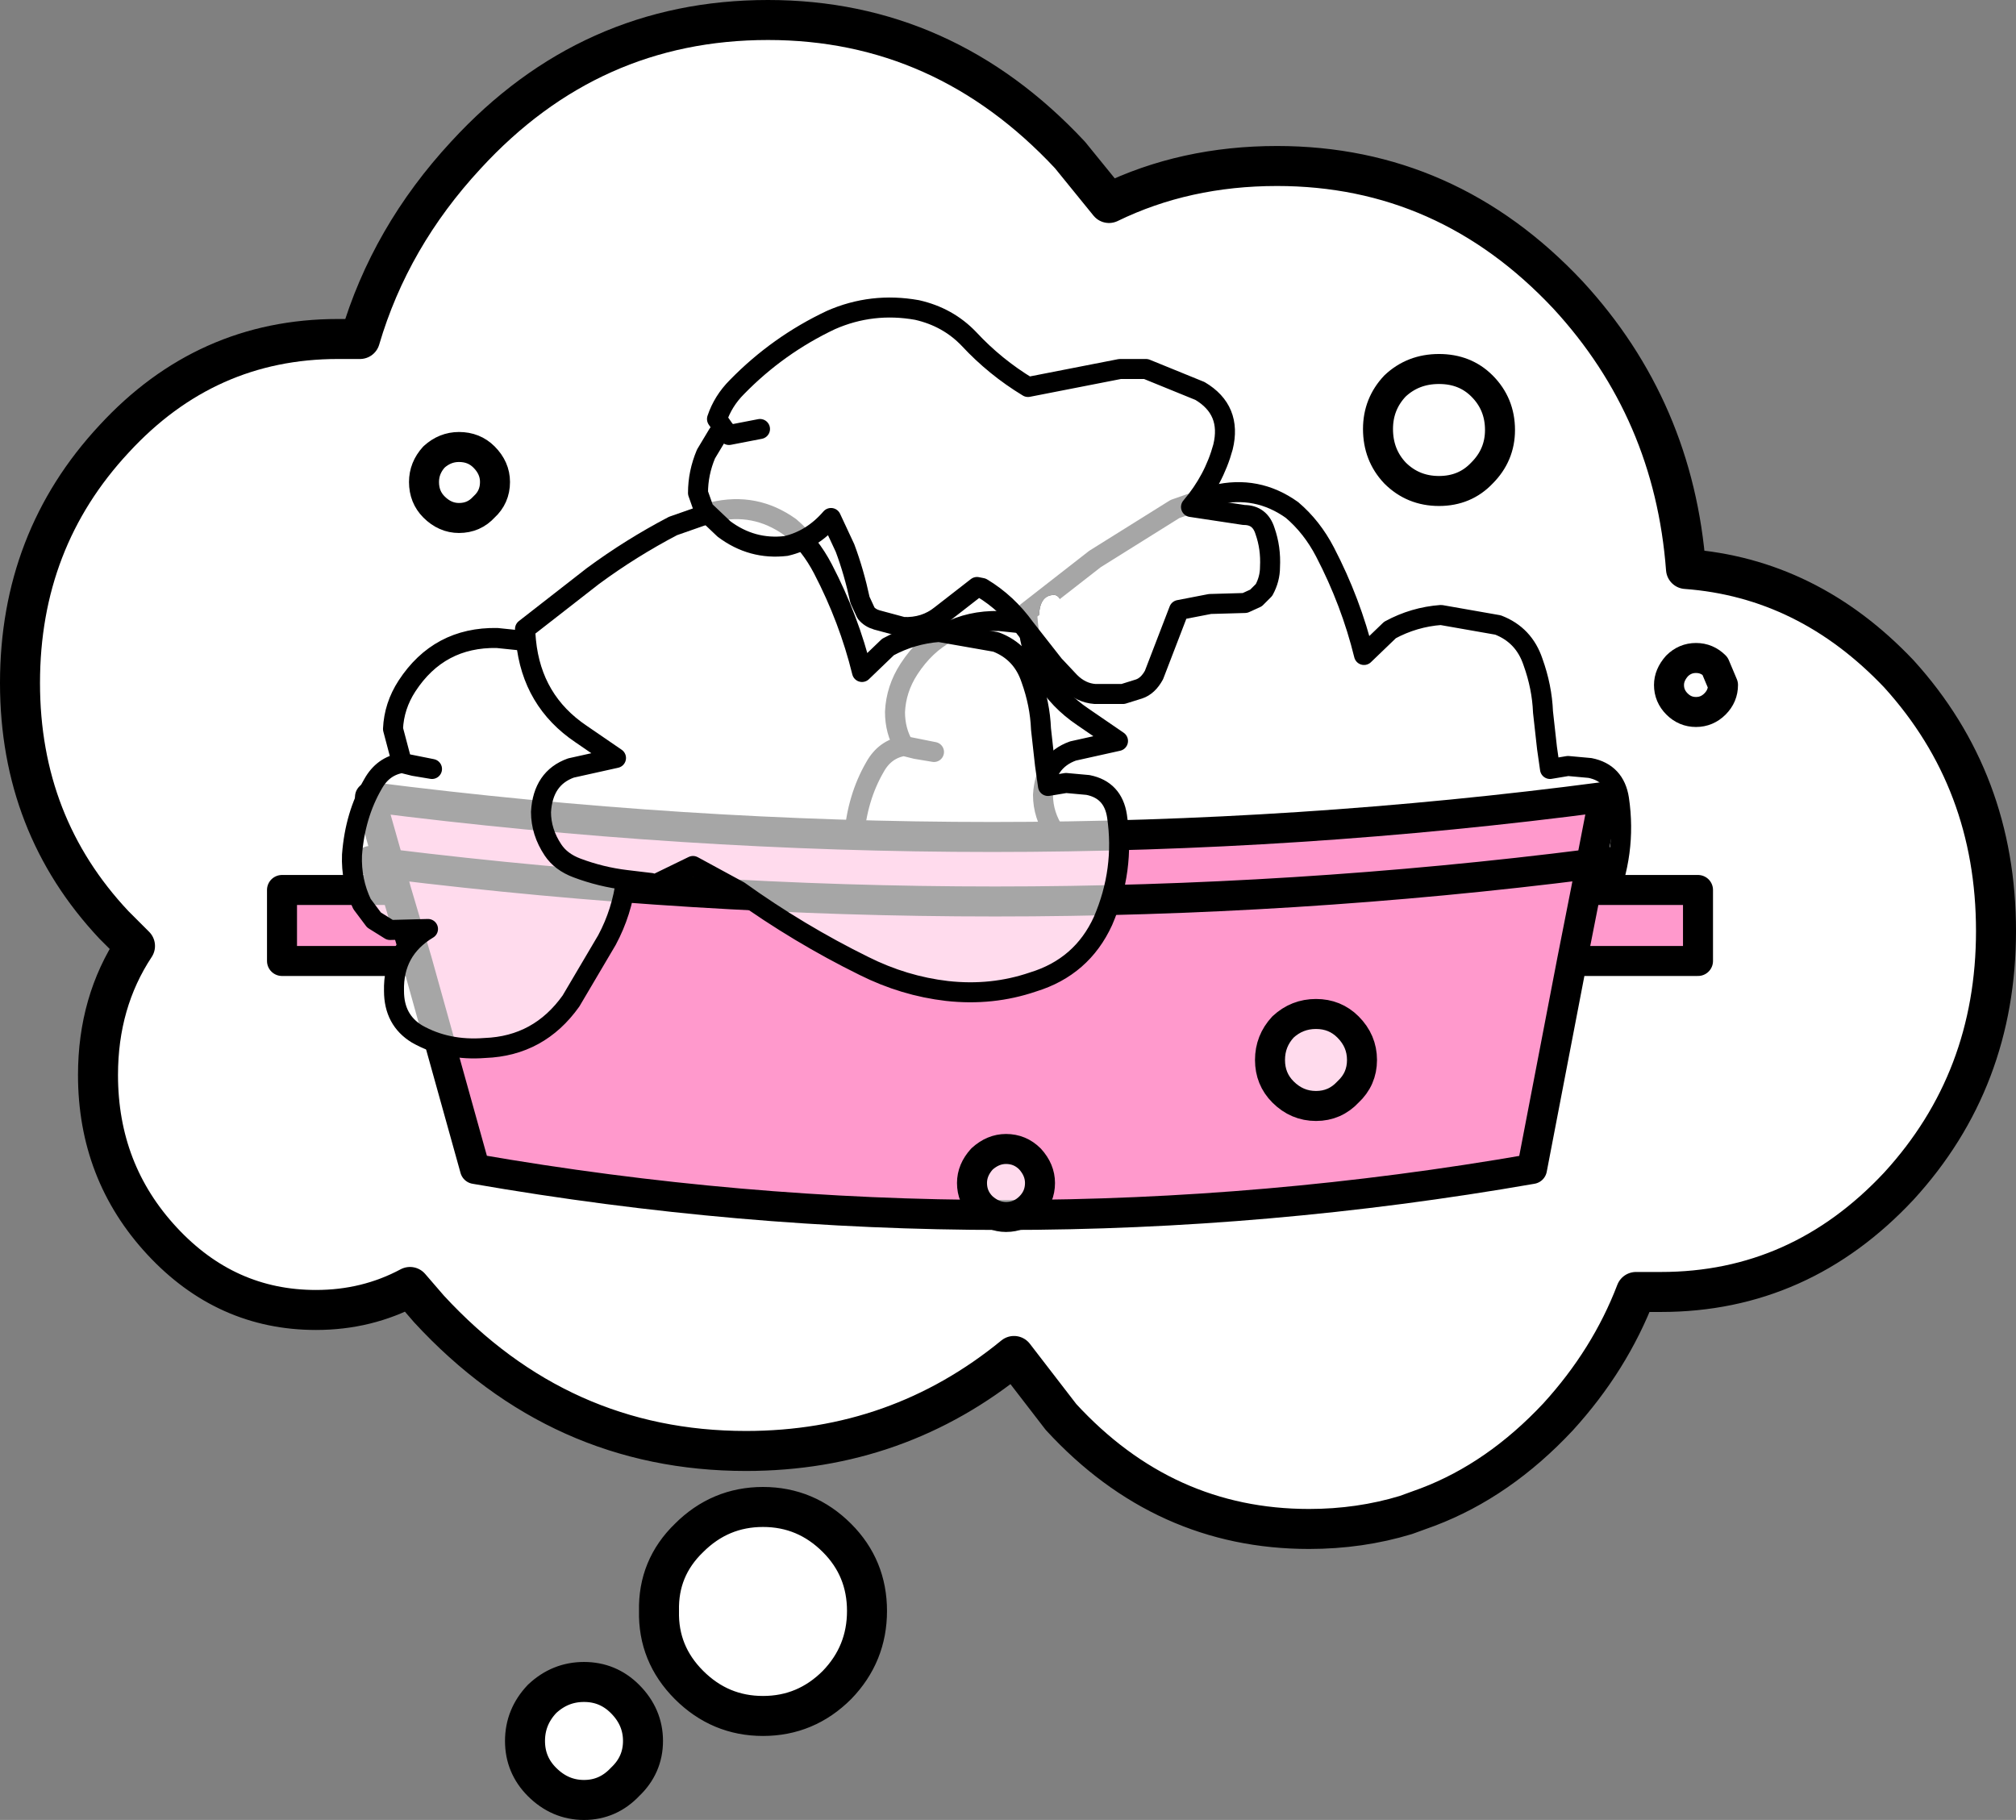
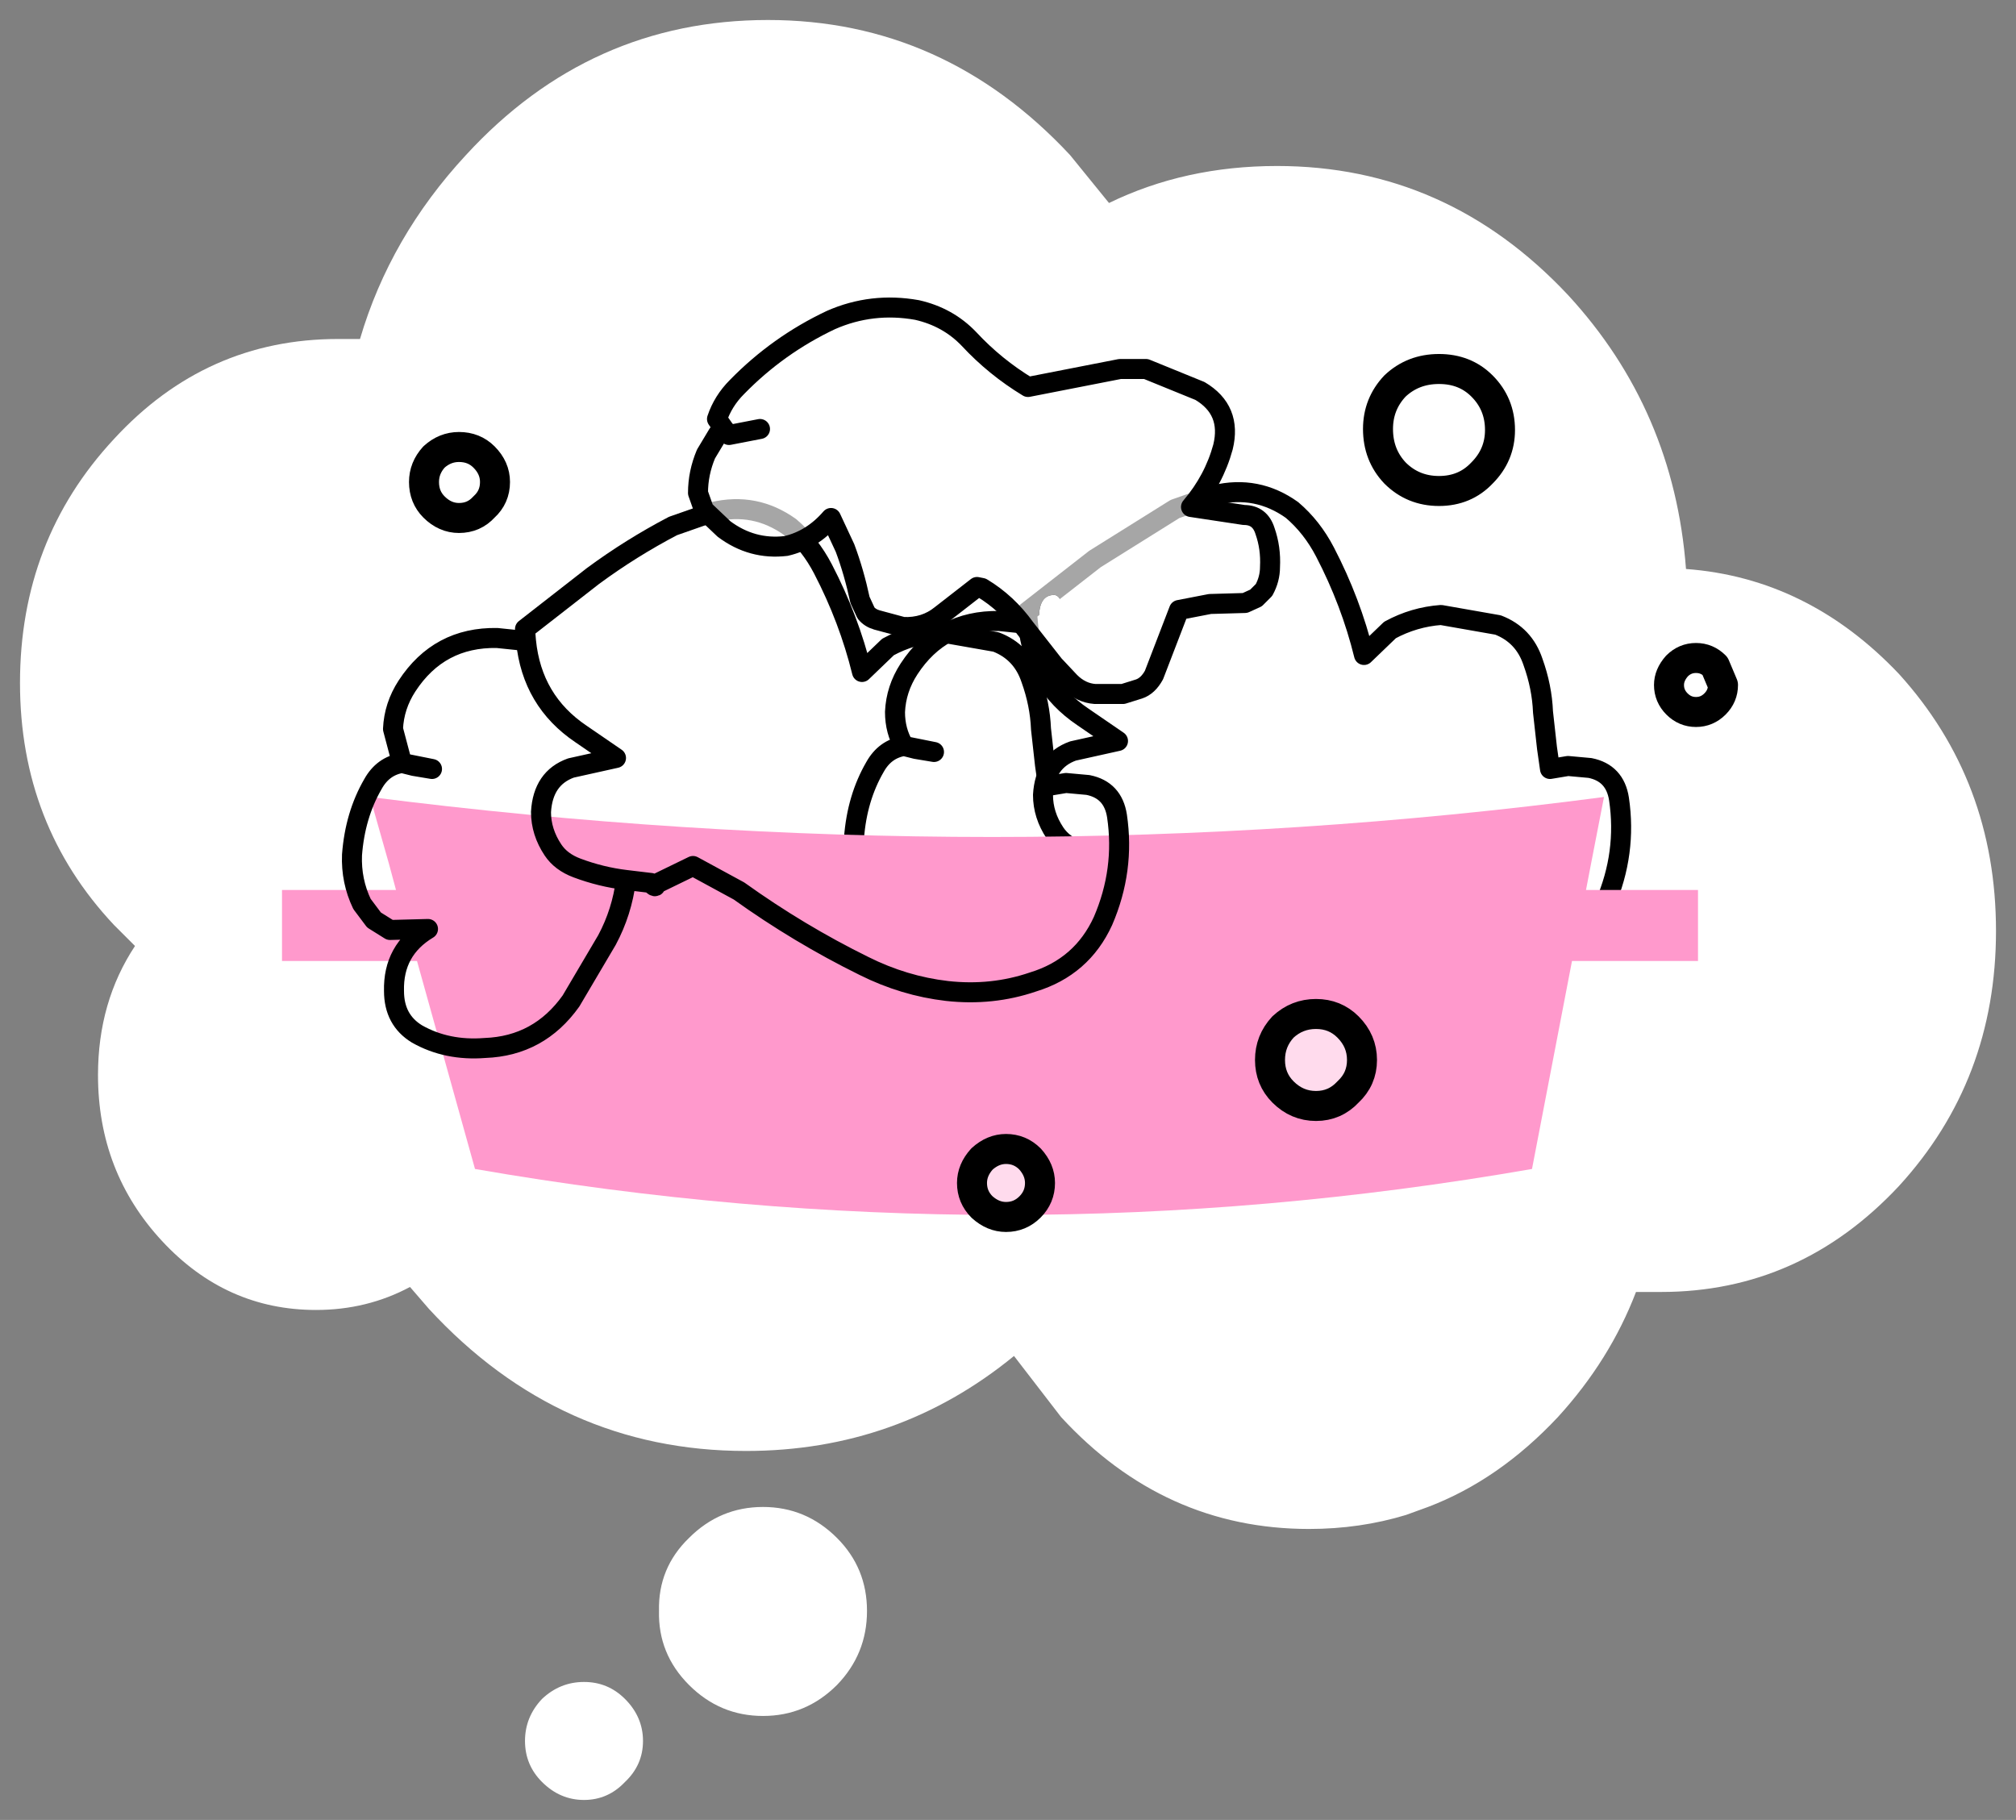
<svg xmlns="http://www.w3.org/2000/svg" height="91.0px" width="100.8px">
  <rect width="100%" height="100%" fill="#808080" stroke="none" />
  <g transform="matrix(1.0, 0.0, 0.0, 1.0, 76.0, 85.6)">
    <path d="M2.4 -70.85 Q7.7 -65.1 8.3 -57.15 14.4 -56.7 18.95 -51.9 23.8 -46.55 23.8 -39.05 23.8 -31.6 18.95 -26.3 14.0 -21.0 7.05 -21.0 L5.8 -21.0 Q4.5 -17.6 1.9 -14.75 -1.05 -11.6 -4.6 -10.25 L-5.7 -9.85 Q-8.0 -9.15 -10.55 -9.15 -17.8 -9.15 -22.95 -14.75 L-25.3 -17.8 Q-31.1 -13.05 -38.7 -13.05 -48.0 -13.05 -54.55 -20.15 L-55.5 -21.25 Q-57.65 -20.1 -60.2 -20.1 -64.7 -20.1 -67.9 -23.55 -71.1 -27.0 -71.1 -31.85 -71.1 -35.5 -69.25 -38.3 L-70.3 -39.35 Q-75.0 -44.35 -75.0 -51.45 -75.0 -58.6 -70.3 -63.65 -65.7 -68.65 -59.1 -68.65 L-58.0 -68.65 Q-56.5 -73.75 -52.7 -77.85 -46.5 -84.6 -37.6 -84.6 -28.8 -84.6 -22.5 -77.85 L-20.55 -75.45 Q-16.75 -77.3 -12.15 -77.3 -3.65 -77.3 2.4 -70.85 M-46.8 -1.5 Q-45.6 -1.5 -44.75 -0.65 -43.85 0.25 -43.85 1.45 -43.85 2.65 -44.75 3.5 -45.6 4.4 -46.8 4.4 -48.0 4.4 -48.9 3.5 -49.75 2.65 -49.75 1.45 -49.75 0.25 -48.9 -0.65 -48.0 -1.5 -46.8 -1.5 M-41.55 -8.7 Q-40.0 -10.25 -37.85 -10.25 -35.7 -10.25 -34.15 -8.7 -32.65 -7.2 -32.65 -5.05 -32.65 -2.9 -34.15 -1.35 -35.7 0.2 -37.85 0.2 -40.0 0.2 -41.55 -1.35 -43.1 -2.9 -43.05 -5.05 -43.1 -7.2 -41.55 -8.7" fill="#ffffff" fill-rule="evenodd" stroke="none" />
-     <path d="M2.4 -70.85 Q-3.65 -77.3 -12.15 -77.3 -16.75 -77.3 -20.55 -75.45 L-22.5 -77.85 Q-28.8 -84.6 -37.6 -84.6 -46.5 -84.6 -52.7 -77.85 -56.5 -73.75 -58.0 -68.65 L-59.1 -68.65 Q-65.7 -68.65 -70.3 -63.65 -75.0 -58.6 -75.0 -51.45 -75.0 -44.35 -70.3 -39.35 L-69.25 -38.3 Q-71.1 -35.5 -71.1 -31.85 -71.1 -27.0 -67.9 -23.55 -64.7 -20.1 -60.2 -20.1 -57.65 -20.1 -55.5 -21.25 L-54.55 -20.15 Q-48.0 -13.05 -38.7 -13.05 -31.1 -13.05 -25.3 -17.8 L-22.95 -14.75 Q-17.8 -9.15 -10.55 -9.15 -8.0 -9.15 -5.7 -9.85 L-4.6 -10.25 Q-1.05 -11.6 1.9 -14.75 4.5 -17.6 5.8 -21.0 L7.05 -21.0 Q14.0 -21.0 18.95 -26.3 23.8 -31.6 23.8 -39.05 23.8 -46.55 18.95 -51.9 14.4 -56.7 8.3 -57.15 7.7 -65.1 2.4 -70.85 M-46.8 -1.5 Q-45.6 -1.5 -44.75 -0.65 -43.85 0.25 -43.85 1.45 -43.85 2.65 -44.75 3.5 -45.6 4.4 -46.8 4.4 -48.0 4.4 -48.9 3.5 -49.75 2.65 -49.75 1.45 -49.75 0.25 -48.9 -0.65 -48.0 -1.5 -46.8 -1.5 M-41.55 -8.7 Q-40.0 -10.25 -37.85 -10.25 -35.7 -10.25 -34.15 -8.7 -32.65 -7.2 -32.65 -5.05 -32.65 -2.9 -34.15 -1.35 -35.7 0.2 -37.85 0.2 -40.0 0.2 -41.55 -1.35 -43.1 -2.9 -43.05 -5.05 -43.1 -7.2 -41.55 -8.7" fill="none" stroke="#000000" stroke-linecap="round" stroke-linejoin="round" stroke-width="2.0" />
-     <path d="M-24.6 -54.4 L-24.65 -55.0 -21.25 -57.65 -17.25 -60.15 -15.25 -60.85 Q-13.15 -61.35 -11.4 -60.1 -10.4 -59.25 -9.75 -58.0 -8.45 -55.5 -7.8 -52.85 L-6.5 -54.1 Q-5.3 -54.75 -3.95 -54.85 L-1.1 -54.35 Q0.2 -53.85 0.65 -52.5 1.1 -51.25 1.15 -50.0 L1.35 -48.2 1.5 -47.15 2.4 -47.3 3.5 -47.2 Q4.75 -46.95 4.95 -45.65 5.35 -42.95 4.25 -40.4 3.2 -38.1 0.75 -37.35 -1.3 -36.65 -3.55 -36.9 -5.7 -37.15 -7.7 -38.15 -10.95 -39.75 -13.95 -41.9 -15.05 -42.7 -16.25 -43.15 L-18.1 -42.25 Q-18.1 -42.0 -18.35 -42.3 L-19.6 -42.45 -22.05 -43.05 Q-22.85 -43.35 -23.25 -43.95 -23.85 -44.85 -23.85 -45.85 -23.75 -47.55 -22.35 -48.05 L-20.1 -48.55 -21.85 -49.75 Q-24.3 -51.4 -24.6 -54.4 -24.3 -51.4 -21.85 -49.75 L-20.1 -48.55 -22.35 -48.05 Q-23.75 -47.55 -23.85 -45.85 -23.85 -44.85 -23.25 -43.95 -22.85 -43.35 -22.05 -43.05 L-19.6 -42.45 Q-19.8 -40.85 -20.55 -39.45 L-22.35 -36.4 Q-23.95 -34.15 -26.65 -34.05 -28.55 -33.9 -30.05 -34.75 -31.2 -35.45 -31.2 -36.9 -31.25 -38.95 -29.5 -40.0 L-31.4 -39.95 -32.2 -40.45 -32.8 -41.25 Q-33.35 -42.4 -33.3 -43.7 -33.15 -45.7 -32.25 -47.25 -31.75 -48.15 -30.8 -48.3 -31.25 -49.05 -31.25 -50.0 -31.2 -51.15 -30.55 -52.15 -28.95 -54.6 -26.05 -54.55 L-24.6 -54.4 M-3.25 -53.75 Q-3.8 -53.75 -4.4 -53.3 L-4.95 -52.55 -4.9 -52.2 -4.4 -52.1 Q-4.15 -52.1 -3.65 -52.55 -2.45 -52.55 -2.6 -51.1 -2.65 -49.7 -1.85 -49.7 -0.95 -49.7 -0.95 -51.7 L-1.35 -52.8 Q-2.05 -53.75 -3.25 -53.75 M-15.95 -58.25 L-15.5 -57.85 -14.8 -58.15 -12.25 -56.5 Q-11.35 -56.5 -11.35 -57.4 -11.35 -58.0 -11.8 -58.7 -12.45 -59.8 -13.8 -59.8 -15.95 -59.8 -15.95 -58.25 M-25.7 -52.9 Q-25.7 -53.55 -26.5 -53.55 -27.7 -53.55 -28.7 -52.65 -29.45 -51.9 -29.45 -51.2 -29.65 -50.3 -28.8 -50.3 -28.2 -50.3 -28.05 -50.8 L-27.55 -51.55 Q-25.7 -52.4 -25.7 -52.9 M-30.8 -48.3 L-30.2 -48.15 -29.3 -48.0 -30.8 -48.3" fill="#ffffff" fill-opacity="0.651" fill-rule="evenodd" stroke="none" />
    <path d="M-25.7 -52.9 Q-25.7 -52.4 -27.55 -51.55 L-28.05 -50.8 Q-28.2 -50.3 -28.8 -50.3 -29.65 -50.3 -29.45 -51.2 -29.45 -51.9 -28.7 -52.65 -27.7 -53.55 -26.5 -53.55 -25.7 -53.55 -25.7 -52.9 M-15.95 -58.25 Q-15.95 -59.8 -13.8 -59.8 -12.45 -59.8 -11.8 -58.7 -11.35 -58.0 -11.35 -57.4 -11.35 -56.5 -12.25 -56.5 L-14.8 -58.15 -15.5 -57.85 -15.95 -58.25 M-3.25 -53.75 Q-2.05 -53.75 -1.35 -52.8 L-0.95 -51.7 Q-0.95 -49.7 -1.85 -49.7 -2.65 -49.7 -2.6 -51.1 -2.45 -52.55 -3.65 -52.55 -4.15 -52.1 -4.4 -52.1 L-4.9 -52.2 -4.95 -52.55 -4.4 -53.3 Q-3.8 -53.75 -3.25 -53.75" fill="#ffffff" fill-rule="evenodd" stroke="none" />
    <path d="M-19.6 -42.45 L-18.35 -42.3 Q-18.1 -42.0 -18.1 -42.25 L-16.25 -43.15 Q-15.05 -42.7 -13.95 -41.9 -10.95 -39.75 -7.7 -38.15 -5.7 -37.15 -3.55 -36.9 -1.3 -36.65 0.75 -37.35 3.2 -38.1 4.25 -40.4 5.35 -42.95 4.95 -45.65 4.75 -46.95 3.5 -47.2 L2.4 -47.3 1.5 -47.15 1.35 -48.2 1.15 -50.0 Q1.1 -51.25 0.65 -52.5 0.2 -53.85 -1.1 -54.35 L-3.95 -54.85 Q-5.3 -54.75 -6.5 -54.1 L-7.8 -52.85 Q-8.45 -55.5 -9.75 -58.0 -10.4 -59.25 -11.4 -60.1 -13.15 -61.35 -15.25 -60.85 L-17.25 -60.15 -21.25 -57.65 -24.65 -55.0 -24.6 -54.4 Q-24.3 -51.4 -21.85 -49.75 L-20.1 -48.55 -22.35 -48.05 Q-23.75 -47.55 -23.85 -45.85 -23.85 -44.85 -23.25 -43.95 -22.85 -43.35 -22.05 -43.05 L-19.6 -42.45 Q-19.8 -40.85 -20.55 -39.45 L-22.35 -36.4 Q-23.95 -34.15 -26.65 -34.05 -28.55 -33.9 -30.05 -34.75 -31.2 -35.45 -31.2 -36.9 -31.25 -38.95 -29.5 -40.0 L-31.4 -39.95 -32.2 -40.45 -32.8 -41.25 Q-33.35 -42.4 -33.3 -43.7 -33.15 -45.7 -32.25 -47.25 -31.75 -48.15 -30.8 -48.3 -31.25 -49.05 -31.25 -50.0 -31.2 -51.15 -30.55 -52.15 -28.95 -54.6 -26.05 -54.55 L-24.6 -54.4 M-30.8 -48.3 L-29.3 -48.0 -30.2 -48.15 -30.8 -48.3" fill="none" stroke="#000000" stroke-linecap="round" stroke-linejoin="round" stroke-width="1.0" />
    <path d="M2.6 -37.55 L3.3 -41.1 2.6 -37.55 0.6 -27.15 Q-25.8 -22.55 -52.25 -27.15 L-55.15 -37.55 -56.2 -41.1 -55.15 -37.55 -61.9 -37.55 -61.9 -41.1 -56.2 -41.1 -56.55 -42.4 -57.5 -45.75 Q-26.15 -41.75 4.2 -45.75 L3.55 -42.4 3.3 -41.1 8.9 -41.1 8.9 -37.55 2.6 -37.55 M-56.55 -42.4 Q-26.0 -38.65 3.55 -42.4 -26.0 -38.65 -56.55 -42.4" fill="#ff99cc" fill-rule="evenodd" stroke="none" />
-     <path d="M3.3 -41.1 L2.6 -37.55 8.9 -37.55 8.9 -41.1 3.3 -41.1 3.55 -42.4 Q-26.0 -38.65 -56.55 -42.4 L-56.2 -41.1 -55.15 -37.55 -52.25 -27.15 Q-25.8 -22.55 0.6 -27.15 L2.6 -37.55 M3.55 -42.4 L4.2 -42.55 M-56.55 -42.4 L-57.5 -45.75 Q-26.15 -41.75 4.2 -45.75 L3.55 -42.4 M-56.55 -42.4 L-57.5 -42.55 M-55.15 -37.55 L-61.9 -37.55 -61.9 -41.1 -56.2 -41.1" fill="none" stroke="#000000" stroke-linecap="round" stroke-linejoin="round" stroke-width="1.5" />
-     <path d="M-49.7 -53.55 L-49.75 -54.15 -46.35 -56.8 Q-44.45 -58.2 -42.35 -59.3 L-40.35 -60.0 Q-38.25 -60.5 -36.5 -59.25 -35.5 -58.4 -34.85 -57.15 -33.55 -54.65 -32.9 -52.0 L-31.6 -53.25 Q-30.4 -53.9 -29.05 -54.0 L-26.2 -53.5 Q-24.9 -53.0 -24.45 -51.65 -24.0 -50.4 -23.95 -49.15 L-23.75 -47.35 -23.6 -46.3 -22.7 -46.45 -21.6 -46.35 Q-20.35 -46.1 -20.15 -44.8 -19.75 -42.1 -20.85 -39.55 -21.9 -37.25 -24.35 -36.5 -26.4 -35.8 -28.65 -36.05 -30.8 -36.3 -32.8 -37.3 -36.05 -38.9 -39.05 -41.05 L-41.35 -42.3 -43.2 -41.4 Q-43.2 -41.15 -43.45 -41.45 L-44.7 -41.6 Q-45.95 -41.75 -47.15 -42.2 -47.95 -42.5 -48.35 -43.1 -48.95 -44.0 -48.95 -45.0 -48.85 -46.7 -47.45 -47.2 L-45.2 -47.7 -46.95 -48.9 Q-49.4 -50.55 -49.7 -53.55 -49.4 -50.55 -46.95 -48.9 L-45.2 -47.7 -47.45 -47.2 Q-48.85 -46.7 -48.95 -45.0 -48.95 -44.0 -48.35 -43.1 -47.95 -42.5 -47.15 -42.2 -45.95 -41.75 -44.7 -41.6 -44.9 -40.0 -45.65 -38.6 L-47.45 -35.55 Q-49.05 -33.3 -51.75 -33.2 -53.65 -33.05 -55.15 -33.9 -56.3 -34.6 -56.3 -36.05 -56.35 -38.1 -54.6 -39.15 L-56.5 -39.1 -57.3 -39.6 -57.9 -40.4 Q-58.45 -41.55 -58.4 -42.85 -58.25 -44.85 -57.35 -46.4 -56.85 -47.3 -55.9 -47.45 L-56.35 -49.15 Q-56.3 -50.3 -55.65 -51.3 -54.05 -53.75 -51.15 -53.7 L-49.7 -53.55 M-28.35 -52.9 L-29.5 -52.45 -30.05 -51.7 -30.0 -51.35 -29.5 -51.25 -28.75 -51.7 Q-27.55 -51.7 -27.7 -50.25 -27.75 -48.85 -26.95 -48.85 -26.05 -48.85 -26.05 -50.85 L-26.45 -51.95 Q-27.15 -52.9 -28.35 -52.9 M-40.6 -57.0 L-39.9 -57.3 -37.35 -55.65 Q-36.45 -55.65 -36.45 -56.55 -36.45 -57.15 -36.9 -57.85 -37.55 -58.95 -38.9 -58.95 -41.05 -58.95 -41.05 -57.4 L-40.6 -57.0 M-50.8 -52.05 Q-50.8 -52.7 -51.6 -52.7 -52.8 -52.7 -53.8 -51.8 -54.55 -51.05 -54.55 -50.35 -54.75 -49.45 -53.9 -49.45 -53.3 -49.45 -53.15 -49.95 L-52.65 -50.7 Q-50.8 -51.55 -50.8 -52.05 M-55.9 -47.45 L-55.3 -47.3 -54.4 -47.15 -55.9 -47.45" fill="#ffffff" fill-opacity="0.651" fill-rule="evenodd" stroke="none" />
    <path d="M-50.8 -52.05 Q-50.8 -51.55 -52.65 -50.7 L-53.15 -49.95 Q-53.3 -49.45 -53.9 -49.45 -54.75 -49.45 -54.55 -50.35 -54.55 -51.05 -53.8 -51.8 -52.8 -52.7 -51.6 -52.7 -50.8 -52.7 -50.8 -52.05 M-40.6 -57.0 L-41.05 -57.4 Q-41.05 -58.95 -38.9 -58.95 -37.55 -58.95 -36.9 -57.85 -36.45 -57.15 -36.45 -56.55 -36.45 -55.65 -37.35 -55.65 L-39.9 -57.3 -40.6 -57.0 M-28.35 -52.9 Q-27.15 -52.9 -26.45 -51.95 L-26.05 -50.85 Q-26.05 -48.85 -26.95 -48.85 -27.75 -48.85 -27.7 -50.25 -27.55 -51.7 -28.75 -51.7 L-29.5 -51.25 -30.0 -51.35 -30.05 -51.7 -29.5 -52.45 -28.35 -52.9" fill="#ffffff" fill-rule="evenodd" stroke="none" />
    <path d="M-44.7 -41.6 L-43.45 -41.45 Q-43.2 -41.15 -43.2 -41.4 L-41.35 -42.3 -39.05 -41.05 Q-36.05 -38.9 -32.8 -37.3 -30.8 -36.3 -28.65 -36.05 -26.4 -35.8 -24.35 -36.5 -21.9 -37.25 -20.85 -39.55 -19.75 -42.1 -20.15 -44.8 -20.35 -46.1 -21.6 -46.35 L-22.7 -46.45 -23.6 -46.3 -23.75 -47.35 -23.95 -49.15 Q-24.0 -50.4 -24.45 -51.65 -24.9 -53.0 -26.2 -53.5 L-29.05 -54.0 Q-30.4 -53.9 -31.6 -53.25 L-32.9 -52.0 Q-33.55 -54.65 -34.85 -57.15 -35.5 -58.4 -36.5 -59.25 -38.25 -60.5 -40.35 -60.0 L-42.35 -59.3 Q-44.45 -58.2 -46.35 -56.8 L-49.75 -54.15 -49.7 -53.55 Q-49.4 -50.55 -46.95 -48.9 L-45.2 -47.7 -47.45 -47.2 Q-48.85 -46.7 -48.95 -45.0 -48.95 -44.0 -48.35 -43.1 -47.95 -42.5 -47.15 -42.2 -45.95 -41.75 -44.7 -41.6 -44.9 -40.0 -45.65 -38.6 L-47.45 -35.55 Q-49.05 -33.3 -51.75 -33.2 -53.65 -33.05 -55.15 -33.9 -56.3 -34.6 -56.3 -36.05 -56.35 -38.1 -54.6 -39.15 L-56.5 -39.1 -57.3 -39.6 -57.9 -40.4 Q-58.45 -41.55 -58.4 -42.85 -58.25 -44.85 -57.35 -46.4 -56.85 -47.3 -55.9 -47.45 L-56.35 -49.15 Q-56.3 -50.3 -55.65 -51.3 -54.05 -53.75 -51.15 -53.7 L-49.7 -53.55 M-55.9 -47.45 L-54.4 -47.15 -55.3 -47.3 -55.9 -47.45" fill="none" stroke="#000000" stroke-linecap="round" stroke-linejoin="round" stroke-width="1.0" />
    <path d="M-1.9 -66.3 Q-1.0 -65.4 -1.0 -64.1 -1.0 -62.85 -1.9 -61.95 -2.75 -61.05 -4.05 -61.05 -5.35 -61.05 -6.25 -61.95 -7.1 -62.85 -7.1 -64.15 -7.1 -65.4 -6.25 -66.3 -5.35 -67.15 -4.05 -67.15 -2.75 -67.15 -1.9 -66.3 M-16.0 -66.05 Q-14.4 -65.1 -14.85 -63.25 -15.3 -61.6 -16.45 -60.25 L-13.8 -59.85 Q-13.0 -59.85 -12.75 -59.05 -12.45 -58.2 -12.5 -57.25 -12.5 -56.65 -12.8 -56.1 L-13.2 -55.7 -13.75 -55.45 -15.5 -55.4 -17.05 -55.1 -18.3 -51.85 Q-18.6 -51.3 -19.05 -51.15 L-19.85 -50.9 -21.25 -50.9 Q-21.95 -50.95 -22.5 -51.5 L-23.3 -52.35 -24.75 -54.2 Q-25.65 -55.45 -26.9 -56.2 L-27.15 -56.25 -28.95 -54.85 Q-29.75 -54.2 -30.85 -54.25 L-32.15 -54.6 Q-32.5 -54.7 -32.7 -54.95 L-33.0 -55.6 Q-33.3 -57.0 -33.75 -58.2 L-34.45 -59.7 Q-35.4 -58.6 -36.7 -58.3 -38.4 -58.1 -39.8 -59.15 L-40.8 -60.1 -41.1 -60.95 Q-41.1 -61.95 -40.7 -62.9 L-40.1 -63.9 -39.8 -64.15 -40.15 -64.65 Q-39.85 -65.55 -39.15 -66.25 -37.1 -68.35 -34.45 -69.6 -32.4 -70.5 -30.15 -70.1 -28.6 -69.75 -27.55 -68.65 -26.25 -67.25 -24.6 -66.25 L-20.0 -67.15 -18.7 -67.15 -16.0 -66.05 M-22.8 -55.05 Q-22.95 -55.85 -23.3 -55.85 -24.05 -55.85 -24.05 -54.7 -24.05 -54.25 -23.3 -53.6 -22.4 -52.8 -21.05 -52.8 -20.5 -52.8 -20.05 -53.35 -19.65 -53.85 -19.65 -54.25 -19.7 -55.0 -20.3 -55.0 -20.75 -55.05 -21.05 -54.65 L-21.3 -54.3 Q-22.6 -54.3 -22.8 -55.05 M-18.05 -63.35 Q-18.05 -63.05 -18.55 -62.4 L-18.45 -61.95 -17.75 -61.55 Q-17.15 -61.6 -16.7 -62.3 -16.4 -62.85 -16.4 -63.2 -16.15 -66.05 -18.6 -66.05 -19.5 -66.05 -19.5 -65.4 L-18.75 -64.6 Q-18.05 -64.1 -18.05 -63.35 M-10.2 -34.9 Q-9.25 -34.9 -8.6 -34.25 -7.9 -33.55 -7.9 -32.6 -7.9 -31.65 -8.6 -31.0 -9.25 -30.3 -10.2 -30.3 -11.15 -30.3 -11.85 -31.0 -12.5 -31.65 -12.5 -32.6 -12.5 -33.55 -11.85 -34.25 -11.15 -34.9 -10.2 -34.9 M9.75 -50.4 Q9.35 -50.0 8.8 -50.0 8.25 -50.0 7.85 -50.4 7.45 -50.8 7.45 -51.35 7.45 -51.85 7.85 -52.3 8.25 -52.7 8.8 -52.7 9.35 -52.7 9.75 -52.3 L10.15 -51.35 Q10.15 -50.8 9.75 -50.4 M-24.5 -25.25 Q-25.0 -24.75 -25.7 -24.75 -26.35 -24.75 -26.9 -25.25 -27.4 -25.75 -27.4 -26.45 -27.4 -27.1 -26.9 -27.65 -26.35 -28.15 -25.7 -28.15 -25.0 -28.15 -24.5 -27.65 -24.0 -27.1 -24.0 -26.45 -24.0 -25.75 -24.5 -25.25 M-38.0 -64.15 L-39.55 -63.85 -39.8 -64.15 -39.55 -63.85 -38.0 -64.15 M-29.3 -66.65 Q-28.7 -66.65 -28.7 -67.3 -28.7 -67.85 -29.25 -68.55 -29.95 -69.5 -30.85 -69.5 L-31.35 -69.15 -31.5 -68.55 -30.25 -67.35 -29.3 -66.65 M-51.8 -60.25 Q-52.3 -59.7 -53.05 -59.7 -53.75 -59.7 -54.3 -60.25 -54.8 -60.75 -54.8 -61.5 -54.8 -62.2 -54.3 -62.75 -53.75 -63.25 -53.05 -63.25 -52.3 -63.25 -51.8 -62.75 -51.25 -62.2 -51.25 -61.5 -51.25 -60.75 -51.8 -60.25" fill="#ffffff" fill-opacity="0.651" fill-rule="evenodd" stroke="none" />
    <path d="M-18.05 -63.35 Q-18.05 -64.1 -18.75 -64.6 L-19.5 -65.4 Q-19.5 -66.05 -18.6 -66.05 -16.15 -66.05 -16.4 -63.2 -16.4 -62.85 -16.7 -62.3 -17.15 -61.6 -17.75 -61.55 L-18.45 -61.95 -18.55 -62.4 Q-18.05 -63.05 -18.05 -63.35 M-22.8 -55.05 Q-22.6 -54.3 -21.3 -54.3 L-21.05 -54.65 Q-20.75 -55.05 -20.3 -55.0 -19.7 -55.0 -19.65 -54.25 -19.65 -53.85 -20.05 -53.35 -20.5 -52.8 -21.05 -52.8 -22.4 -52.8 -23.3 -53.6 -24.05 -54.25 -24.05 -54.7 -24.05 -55.85 -23.3 -55.85 -22.95 -55.85 -22.8 -55.05 M-29.3 -66.65 L-30.25 -67.35 -31.5 -68.55 -31.35 -69.15 -30.85 -69.5 Q-29.95 -69.5 -29.25 -68.55 -28.7 -67.85 -28.7 -67.3 -28.7 -66.65 -29.3 -66.65" fill="#ffffff" fill-rule="evenodd" stroke="none" />
    <path d="M-16.0 -66.05 Q-14.4 -65.1 -14.85 -63.25 -15.3 -61.6 -16.45 -60.25 L-13.8 -59.85 Q-13.0 -59.85 -12.75 -59.05 -12.45 -58.2 -12.5 -57.25 -12.5 -56.65 -12.8 -56.1 L-13.2 -55.7 -13.75 -55.45 -15.5 -55.4 -17.05 -55.1 -18.3 -51.85 Q-18.6 -51.3 -19.05 -51.15 L-19.85 -50.9 -21.25 -50.9 Q-21.95 -50.95 -22.5 -51.5 L-23.3 -52.35 -24.75 -54.2 Q-25.65 -55.45 -26.9 -56.2 L-27.15 -56.25 -28.95 -54.85 Q-29.75 -54.2 -30.85 -54.25 L-32.15 -54.6 Q-32.5 -54.7 -32.7 -54.95 L-33.0 -55.6 Q-33.3 -57.0 -33.75 -58.2 L-34.45 -59.7 Q-35.4 -58.6 -36.7 -58.3 -38.4 -58.1 -39.8 -59.15 L-40.8 -60.1 -41.1 -60.95 Q-41.1 -61.95 -40.7 -62.9 L-40.1 -63.9 -39.8 -64.15 -40.15 -64.65 Q-39.85 -65.55 -39.15 -66.25 -37.1 -68.35 -34.45 -69.6 -32.4 -70.5 -30.15 -70.1 -28.6 -69.75 -27.55 -68.65 -26.25 -67.25 -24.6 -66.25 L-20.0 -67.15 -18.7 -67.15 -16.0 -66.05 M-39.8 -64.15 L-39.55 -63.85 -38.0 -64.15" fill="none" stroke="#000000" stroke-linecap="round" stroke-linejoin="round" stroke-width="1.0" />
    <path d="M-1.9 -66.3 Q-1.0 -65.4 -1.0 -64.1 -1.0 -62.85 -1.9 -61.95 -2.75 -61.05 -4.05 -61.05 -5.35 -61.05 -6.25 -61.95 -7.1 -62.85 -7.1 -64.15 -7.1 -65.4 -6.25 -66.3 -5.35 -67.15 -4.05 -67.15 -2.75 -67.15 -1.9 -66.3 M-10.2 -34.9 Q-9.25 -34.9 -8.6 -34.25 -7.9 -33.55 -7.9 -32.6 -7.9 -31.65 -8.6 -31.0 -9.25 -30.3 -10.2 -30.3 -11.15 -30.3 -11.85 -31.0 -12.5 -31.65 -12.5 -32.6 -12.5 -33.55 -11.85 -34.25 -11.15 -34.9 -10.2 -34.9 M9.75 -50.4 Q9.35 -50.0 8.8 -50.0 8.25 -50.0 7.85 -50.4 7.45 -50.8 7.45 -51.35 7.45 -51.85 7.85 -52.3 8.25 -52.7 8.8 -52.7 9.35 -52.7 9.75 -52.3 L10.15 -51.35 Q10.15 -50.8 9.75 -50.4 M-24.5 -25.25 Q-25.0 -24.75 -25.7 -24.75 -26.35 -24.75 -26.9 -25.25 -27.4 -25.75 -27.4 -26.45 -27.4 -27.1 -26.9 -27.65 -26.35 -28.15 -25.7 -28.15 -25.0 -28.15 -24.5 -27.65 -24.0 -27.1 -24.0 -26.45 -24.0 -25.75 -24.5 -25.25 M-51.8 -60.25 Q-52.3 -59.7 -53.05 -59.7 -53.75 -59.7 -54.3 -60.25 -54.8 -60.75 -54.8 -61.5 -54.8 -62.2 -54.3 -62.75 -53.75 -63.25 -53.05 -63.25 -52.3 -63.25 -51.8 -62.75 -51.25 -62.2 -51.25 -61.5 -51.25 -60.75 -51.8 -60.25" fill="none" stroke="#000000" stroke-linecap="round" stroke-linejoin="round" stroke-width="1.5" />
  </g>
</svg>